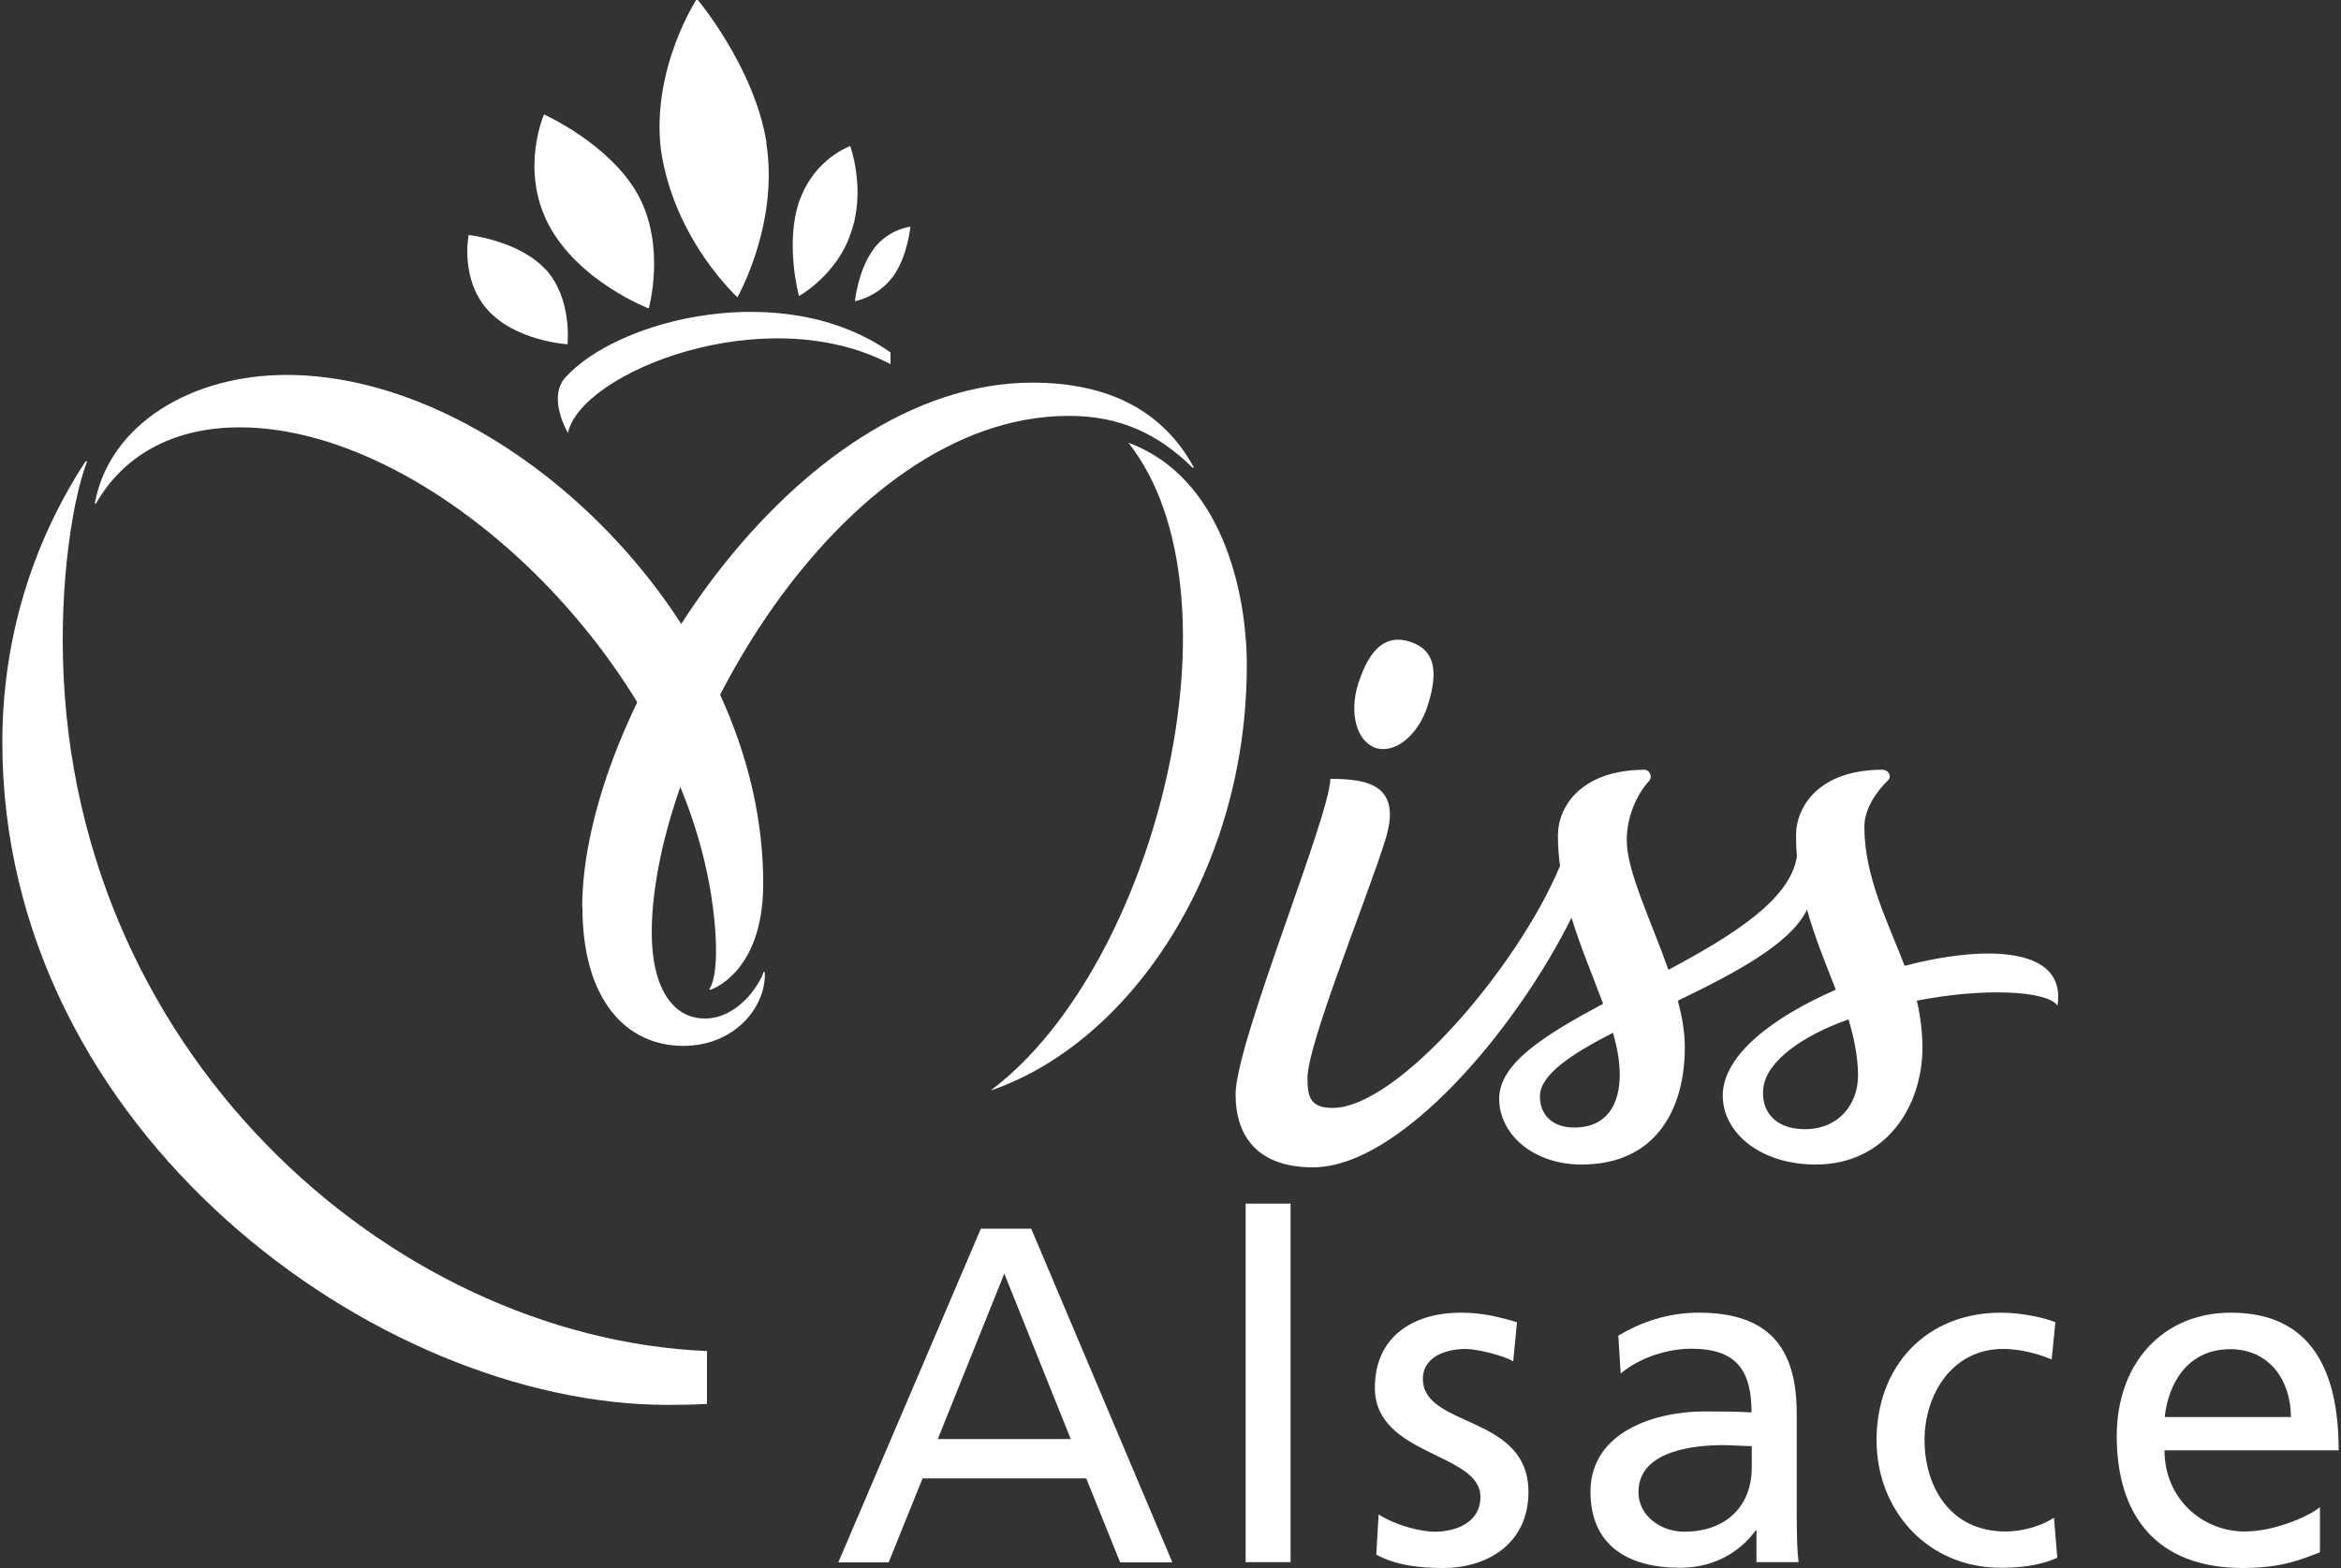
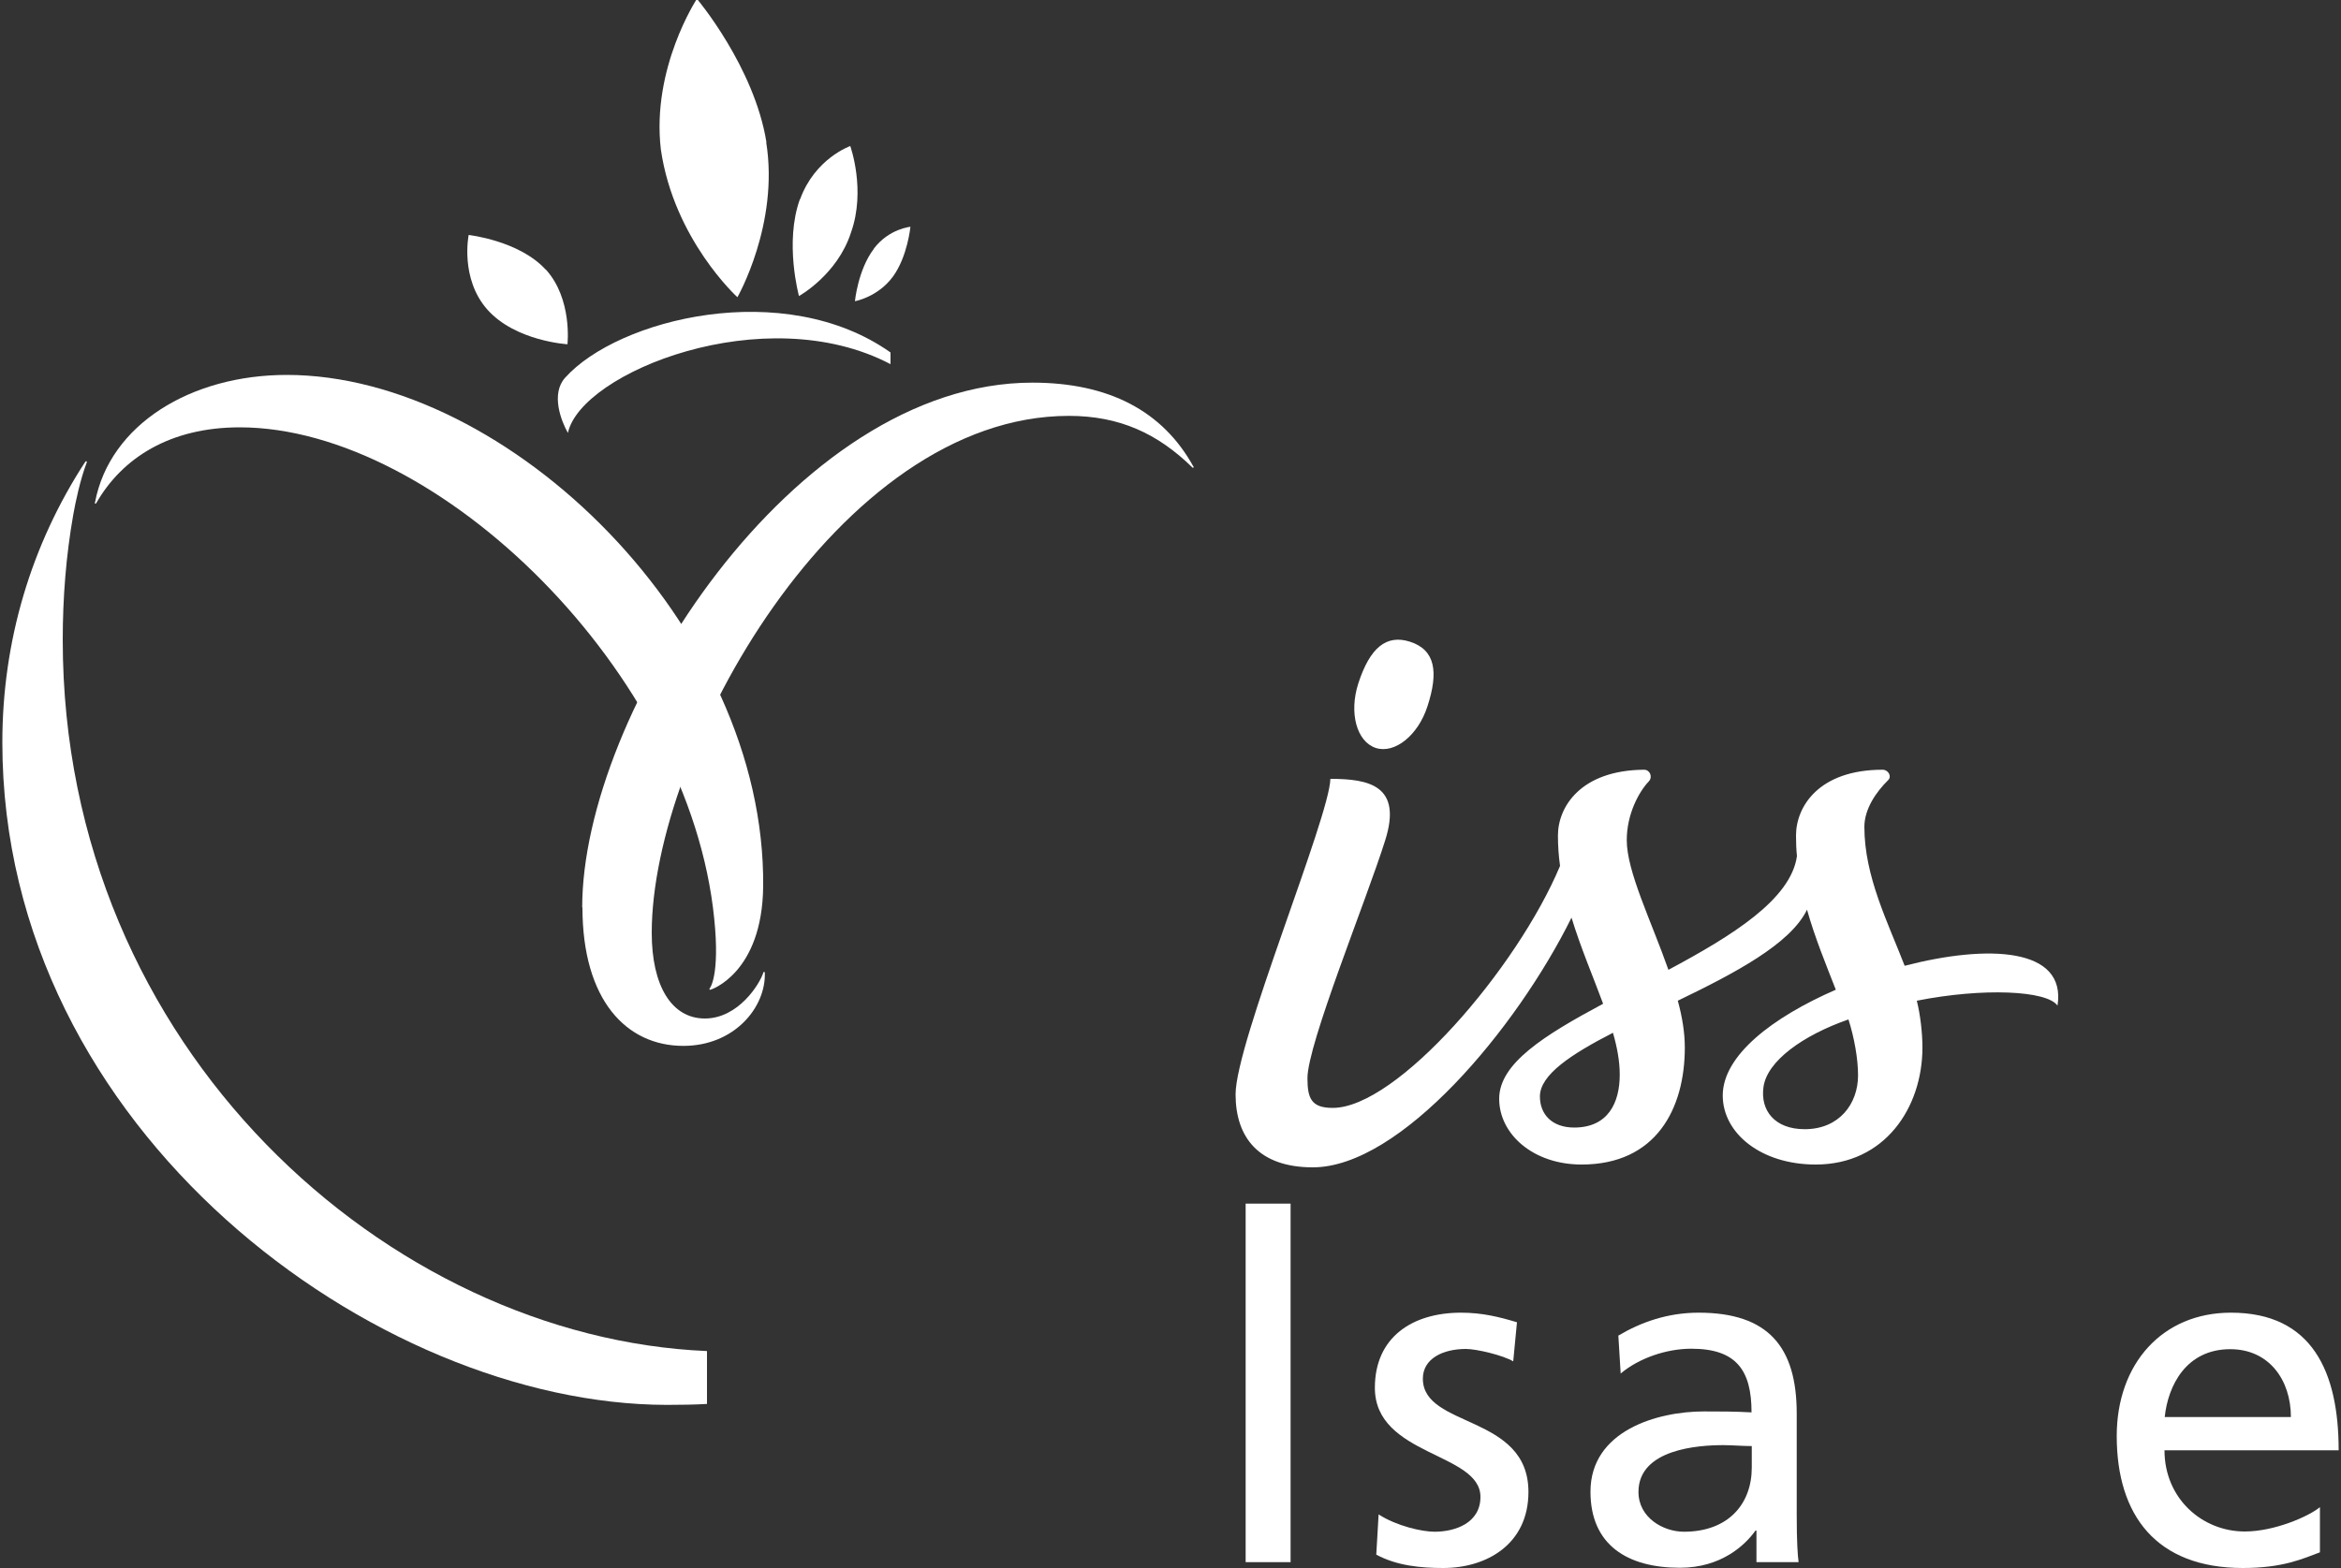
<svg xmlns="http://www.w3.org/2000/svg" viewBox="0 0 100 67" id="Calque_1">
  <rect x="0" y="0" width="100" height="67" fill="#333333" stroke="none" />
  <defs>
    <style>
      .cls-1 {
        fill: #fff;
      }
    </style>
  </defs>
  <path d="M4.05,21.48s0,.03.02.04c.02,0,.03,0,.04-.02,1.11-1.94,3.16-3.24,6.13-3.24,8.47,0,19.22,10.48,20.27,21,.25,2.44-.19,2.98-.2,2.98,0,.01-.01.03,0,.04,0,.01.02.02.04.01.02,0,2.21-.71,2.25-4.41.11-11.14-10.88-21.86-20.35-21.86-4.1,0-7.56,2.12-8.19,5.44Z" class="cls-1" />
  <path d="M24.88,38.77c0,3.97,1.88,5.92,4.31,5.92,2.19,0,3.53-1.66,3.48-3.12,0-.02,0-.03-.02-.04-.02,0-.04,0-.04.02-.15.49-1.07,1.97-2.5,1.97s-2.27-1.41-2.27-3.66c0-7.76,7.96-22.09,17.82-22.09,2.16,0,3.79.75,5.28,2.21.01.01.03.01.04,0,.01-.01.02-.03,0-.04-1.31-2.38-3.62-3.59-6.88-3.59-10.21,0-19.24,14.15-19.23,22.43Z" class="cls-1" />
-   <path d="M48.21,18.93c5.09,6.46,1.22,22.3-5.87,27.65-.02.01-.01.02,0,.01,5.98-2.06,10.92-9.43,10.92-18.16,0-3.16-1.08-8.04-5.05-9.51Z" class="cls-1" />
  <path d="M30.2,57.73c-13.53-.57-27.52-12.87-27.52-30.39,0-1.8.14-3.59.45-5.35.09-.51.29-1.48.58-2.24,0-.02,0-.03-.02-.04-.01,0-.03,0-.04.01C1.32,23.29.1,27.41.1,31.72c0,16.63,16,28.29,28.38,28.31.62,0,1.19-.01,1.72-.04v-2.26Z" class="cls-1" />
  <path d="M81.37,41.29c-.73-1.89-1.73-3.84-1.73-5.96,0-.76.5-1.49,1.02-2,.16-.16,0-.44-.24-.44-2.72,0-3.7,1.57-3.7,2.81,0,.3.01.59.04.88-.26,1.85-2.76,3.4-5.49,4.86-.74-2.1-1.78-4.2-1.78-5.54,0-1.13.53-2.08.94-2.51.18-.19.05-.5-.2-.5-2.7.02-3.68,1.58-3.68,2.81,0,.44.03.87.09,1.3-1.84,4.39-6.97,10.34-9.71,10.34-.91,0-1.08-.4-1.08-1.27,0-1.46,2.52-7.61,3.32-10.16.74-2.34-.68-2.63-2.34-2.63-.04,1.65-4.05,11.28-4.05,13.48,0,1.85,1,3.12,3.3,3.12,3.74,0,8.7-5.92,11.05-10.67.4,1.31.93,2.54,1.35,3.68-2.52,1.35-4.44,2.55-4.44,4.06s1.45,2.81,3.52,2.81c3.18,0,4.41-2.38,4.41-5,0-.63-.11-1.31-.3-2,2.42-1.17,4.81-2.42,5.52-3.89.33,1.18.82,2.37,1.23,3.42-2.71,1.18-4.83,2.81-4.83,4.52,0,1.61,1.63,2.95,3.97,2.95,2.96,0,4.56-2.44,4.56-5,0-.63-.09-1.4-.24-2,2.82-.56,5.56-.44,6.01.21.39-2.48-2.95-2.63-6.54-1.7ZM67.25,48.18c-.96,0-1.47-.57-1.47-1.33,0-.93,1.35-1.81,3.12-2.72.18.62.29,1.22.29,1.79,0,1.19-.49,2.26-1.95,2.26ZM77.09,48.25c-1.28,0-1.9-.8-1.76-1.8.15-1.11,1.68-2.21,3.63-2.89.25.78.41,1.69.41,2.39,0,1.21-.8,2.3-2.28,2.3Z" class="cls-1" />
  <path d="M60.98,30.17c-.4,1.25-1.4,2.05-2.21,1.79-.82-.27-1.15-1.5-.75-2.75.5-1.55,1.21-2.11,2.21-1.79,1.09.35,1.22,1.3.75,2.75Z" class="cls-1" />
  <path d="M24.14,16.14c-.62.69-.17,1.85.12,2.36.54-2.58,8.41-5.76,13.78-2.94v-.5c-4.54-3.21-11.64-1.44-13.9,1.08Z" class="cls-1" />
  <path d="M32.73,6.08c.56,3.49-1.23,6.62-1.23,6.62,0,0-2.71-2.46-3.27-6.31-.41-3.48,1.54-6.44,1.54-6.44,0,0,2.45,2.9,2.97,6.13Z" class="cls-1" />
-   <path d="M27.24,8.3c1.23,2.22.47,4.88.47,4.88,0,0-3-1.15-4.28-3.59-1.23-2.36-.19-4.7-.19-4.7,0,0,2.8,1.26,4,3.41Z" class="cls-1" />
  <path d="M34.17,8.51c-.67,1.85-.04,4.14-.04,4.14,0,0,1.64-.91,2.22-2.71.65-1.82-.03-3.7-.03-3.7,0,0-1.51.53-2.14,2.27Z" class="cls-1" />
  <path d="M37.33,10.63c-.68.89-.81,2.24-.81,2.24,0,0,.98-.17,1.63-1.06.62-.86.74-2.12.74-2.12,0,0-.91.08-1.56.93Z" class="cls-1" />
  <path d="M23.31,11.52c-1.13-1.24-3.29-1.48-3.29-1.48,0,0-.38,1.86.8,3.19,1.2,1.35,3.42,1.48,3.42,1.48,0,0,.22-1.94-.93-3.2Z" class="cls-1" />
  <g>
-     <path d="M41.9,52.5h2.15l6.03,14.26h-2.23l-1.45-3.59h-6.99l-1.45,3.59h-2.15l6.09-14.26ZM42.9,54.42l-2.84,7.07h5.68l-2.84-7.07Z" class="cls-1" />
    <path d="M53.21,51.43h1.92v15.32h-1.92v-15.32Z" class="cls-1" />
    <path d="M58.89,64.71c.76.49,1.84.74,2.39.74.88,0,1.96-.37,1.96-1.49,0-1.9-4.51-1.74-4.51-4.66,0-2.17,1.61-3.21,3.68-3.21.9,0,1.63.18,2.39.41l-.16,1.67c-.43-.26-1.57-.53-2.02-.53-.98,0-1.84.41-1.84,1.27,0,2.12,4.51,1.51,4.51,4.84,0,2.23-1.78,3.25-3.64,3.25-.98,0-1.98-.1-2.86-.57l.1-1.72Z" class="cls-1" />
    <path d="M69.13,57.07c.96-.57,2.1-.98,3.43-.98,2.98,0,4.19,1.47,4.19,4.31v4.31c0,1.19.04,1.74.08,2.04h-1.8v-1.35h-.04c-.45.63-1.47,1.59-3.23,1.59-2.25,0-3.82-.98-3.82-3.25,0-2.61,2.86-3.43,4.84-3.43.76,0,1.29,0,2.04.04,0-1.8-.65-2.72-2.57-2.72-1.08,0-2.25.41-3.02,1.06l-.1-1.63ZM74.83,61.79c-.41,0-.82-.04-1.22-.04-1.04,0-3.62.16-3.62,2,0,1.1,1.06,1.7,1.94,1.7,1.9,0,2.9-1.19,2.9-2.74v-.92Z" class="cls-1" />
-     <path d="M87.64,58.09c-.73-.31-1.47-.45-2.08-.45-2.15,0-3.35,1.92-3.35,3.9,0,1.86,1,3.9,3.47,3.9.65,0,1.47-.2,2.06-.59l.14,1.71c-.8.37-1.72.43-2.41.43-3.15,0-5.31-2.47-5.31-5.45,0-3.17,2.12-5.45,5.31-5.45.78,0,1.78.18,2.33.41l-.16,1.59Z" class="cls-1" />
    <path d="M99.1,66.33c-.73.27-1.57.67-3.29.67-3.7,0-5.39-2.25-5.39-5.64,0-3.08,1.94-5.27,4.88-5.27,3.47,0,4.6,2.53,4.6,5.88h-7.44c0,2.06,1.61,3.47,3.43,3.47,1.27,0,2.74-.65,3.21-1.04v1.92ZM97.86,60.55c0-1.59-.94-2.9-2.59-2.9-1.88,0-2.66,1.55-2.8,2.9h5.39Z" class="cls-1" />
  </g>
</svg>